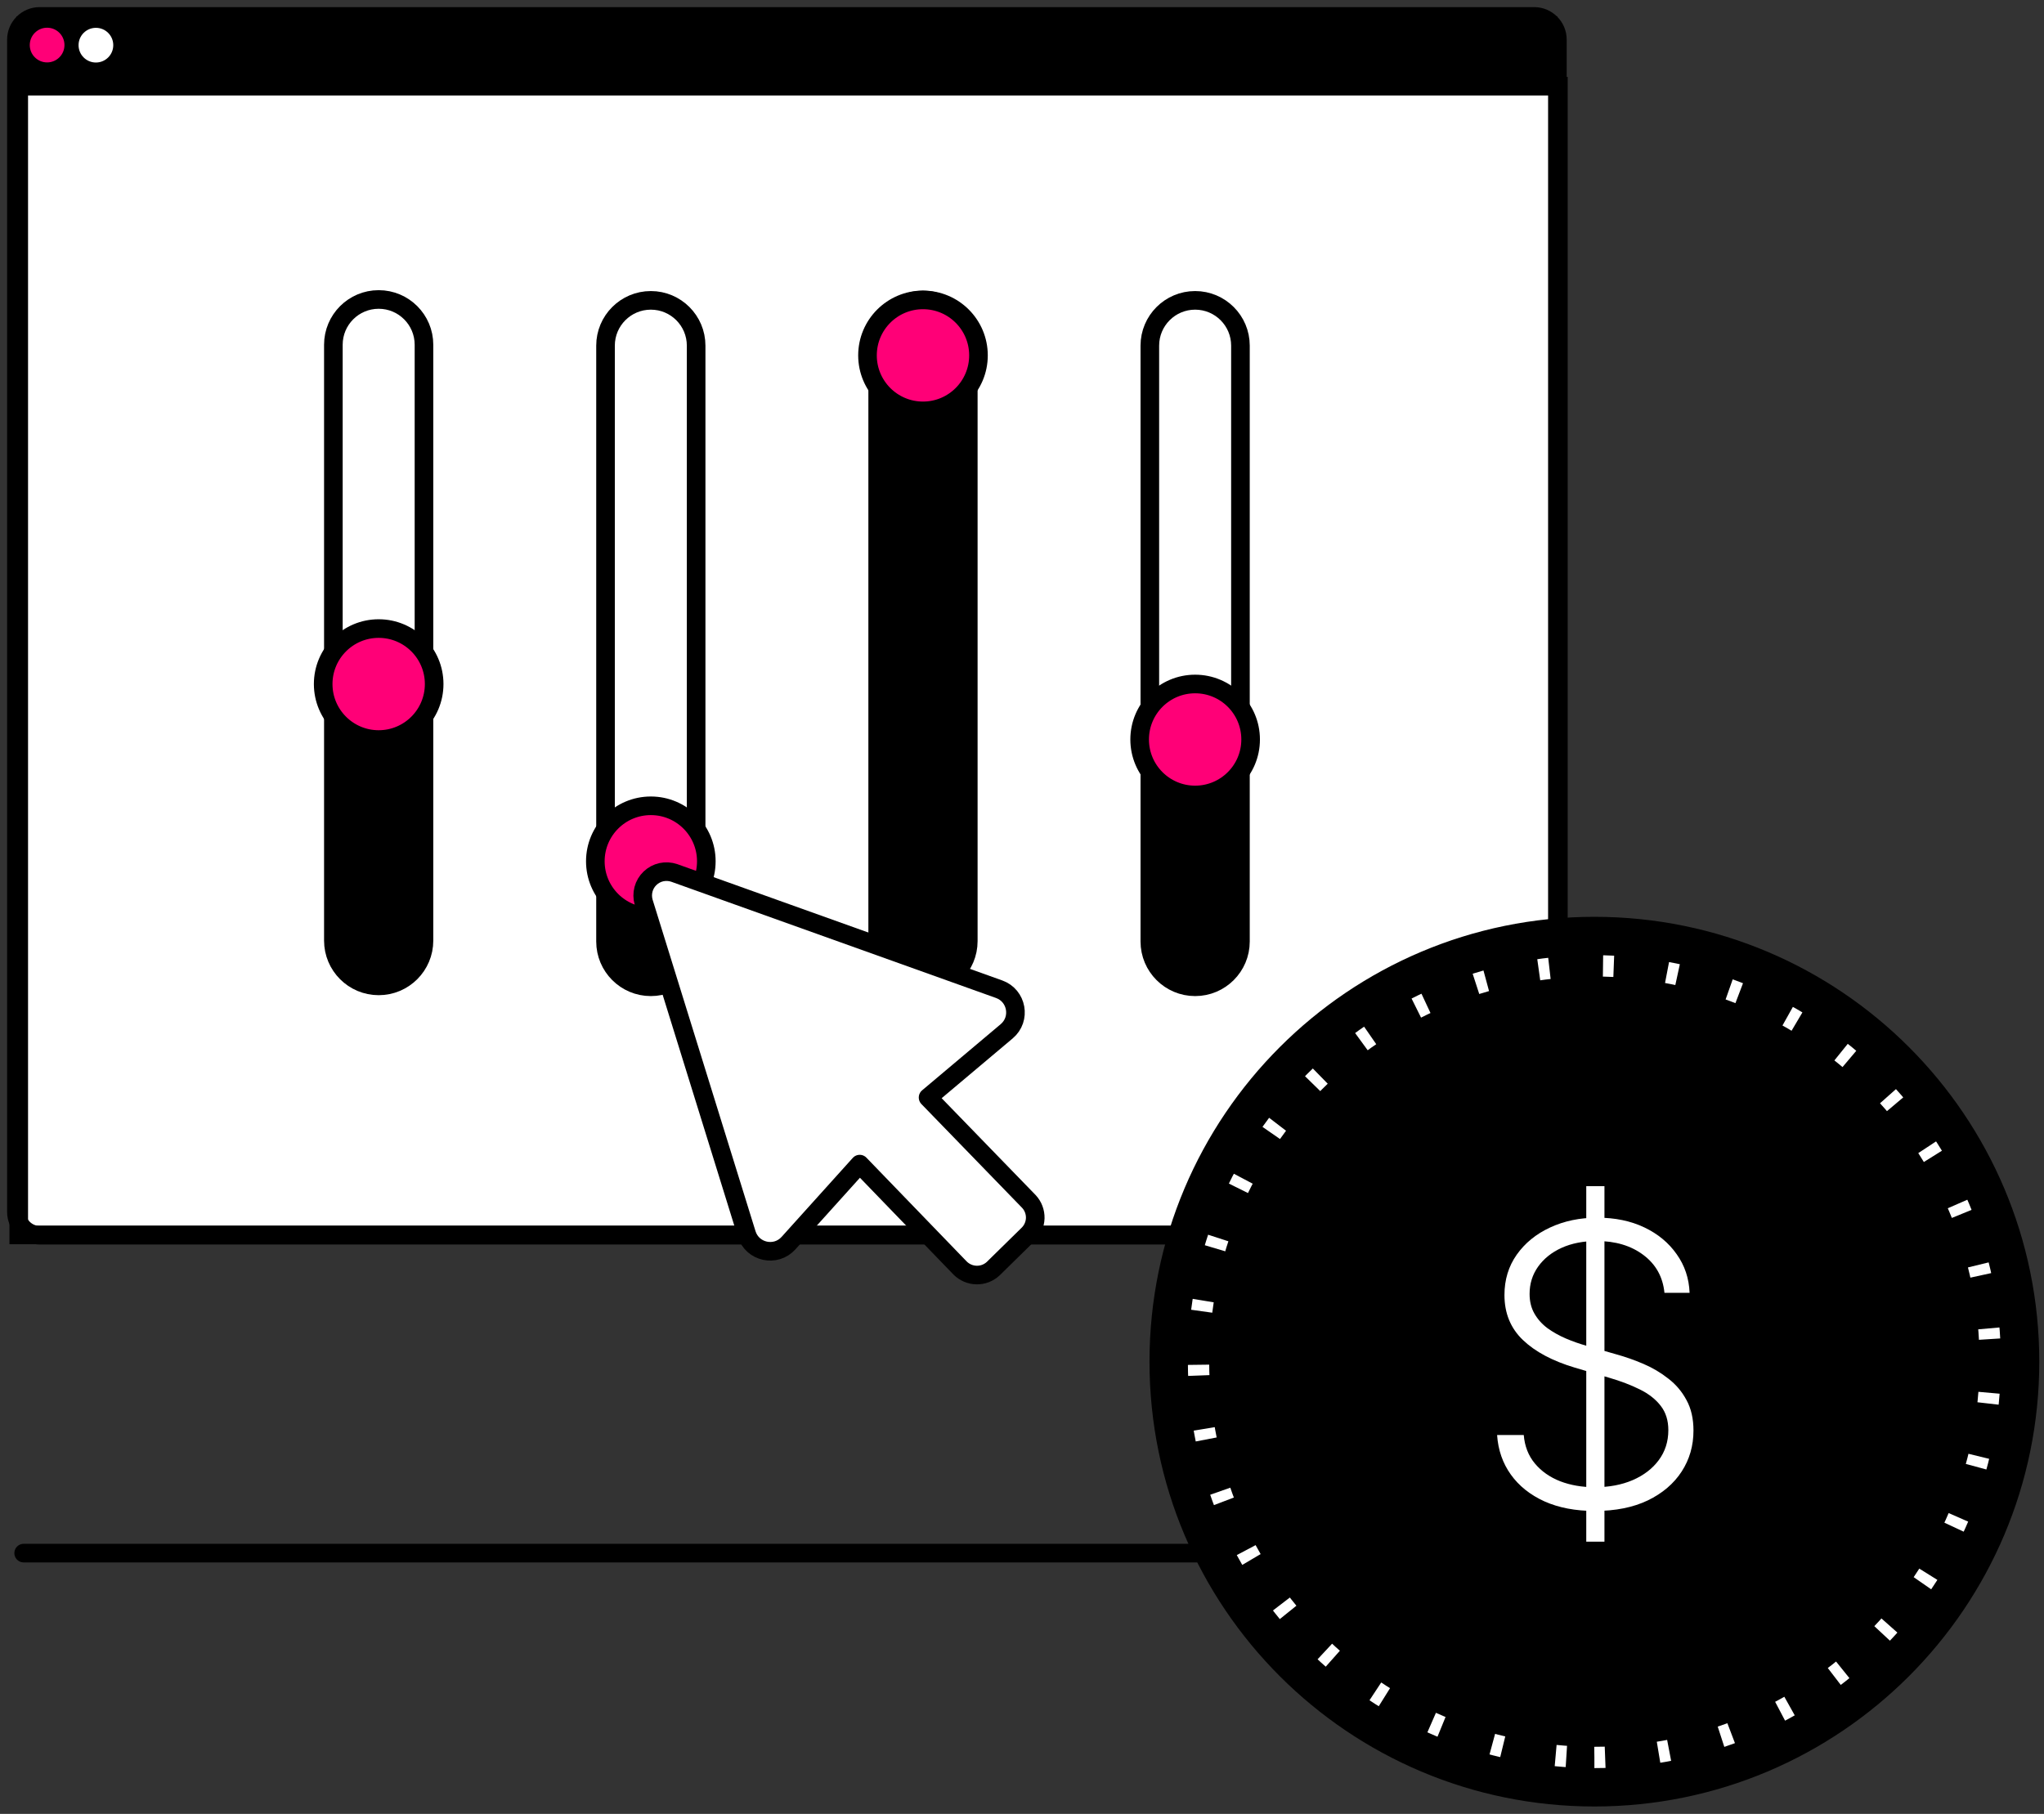
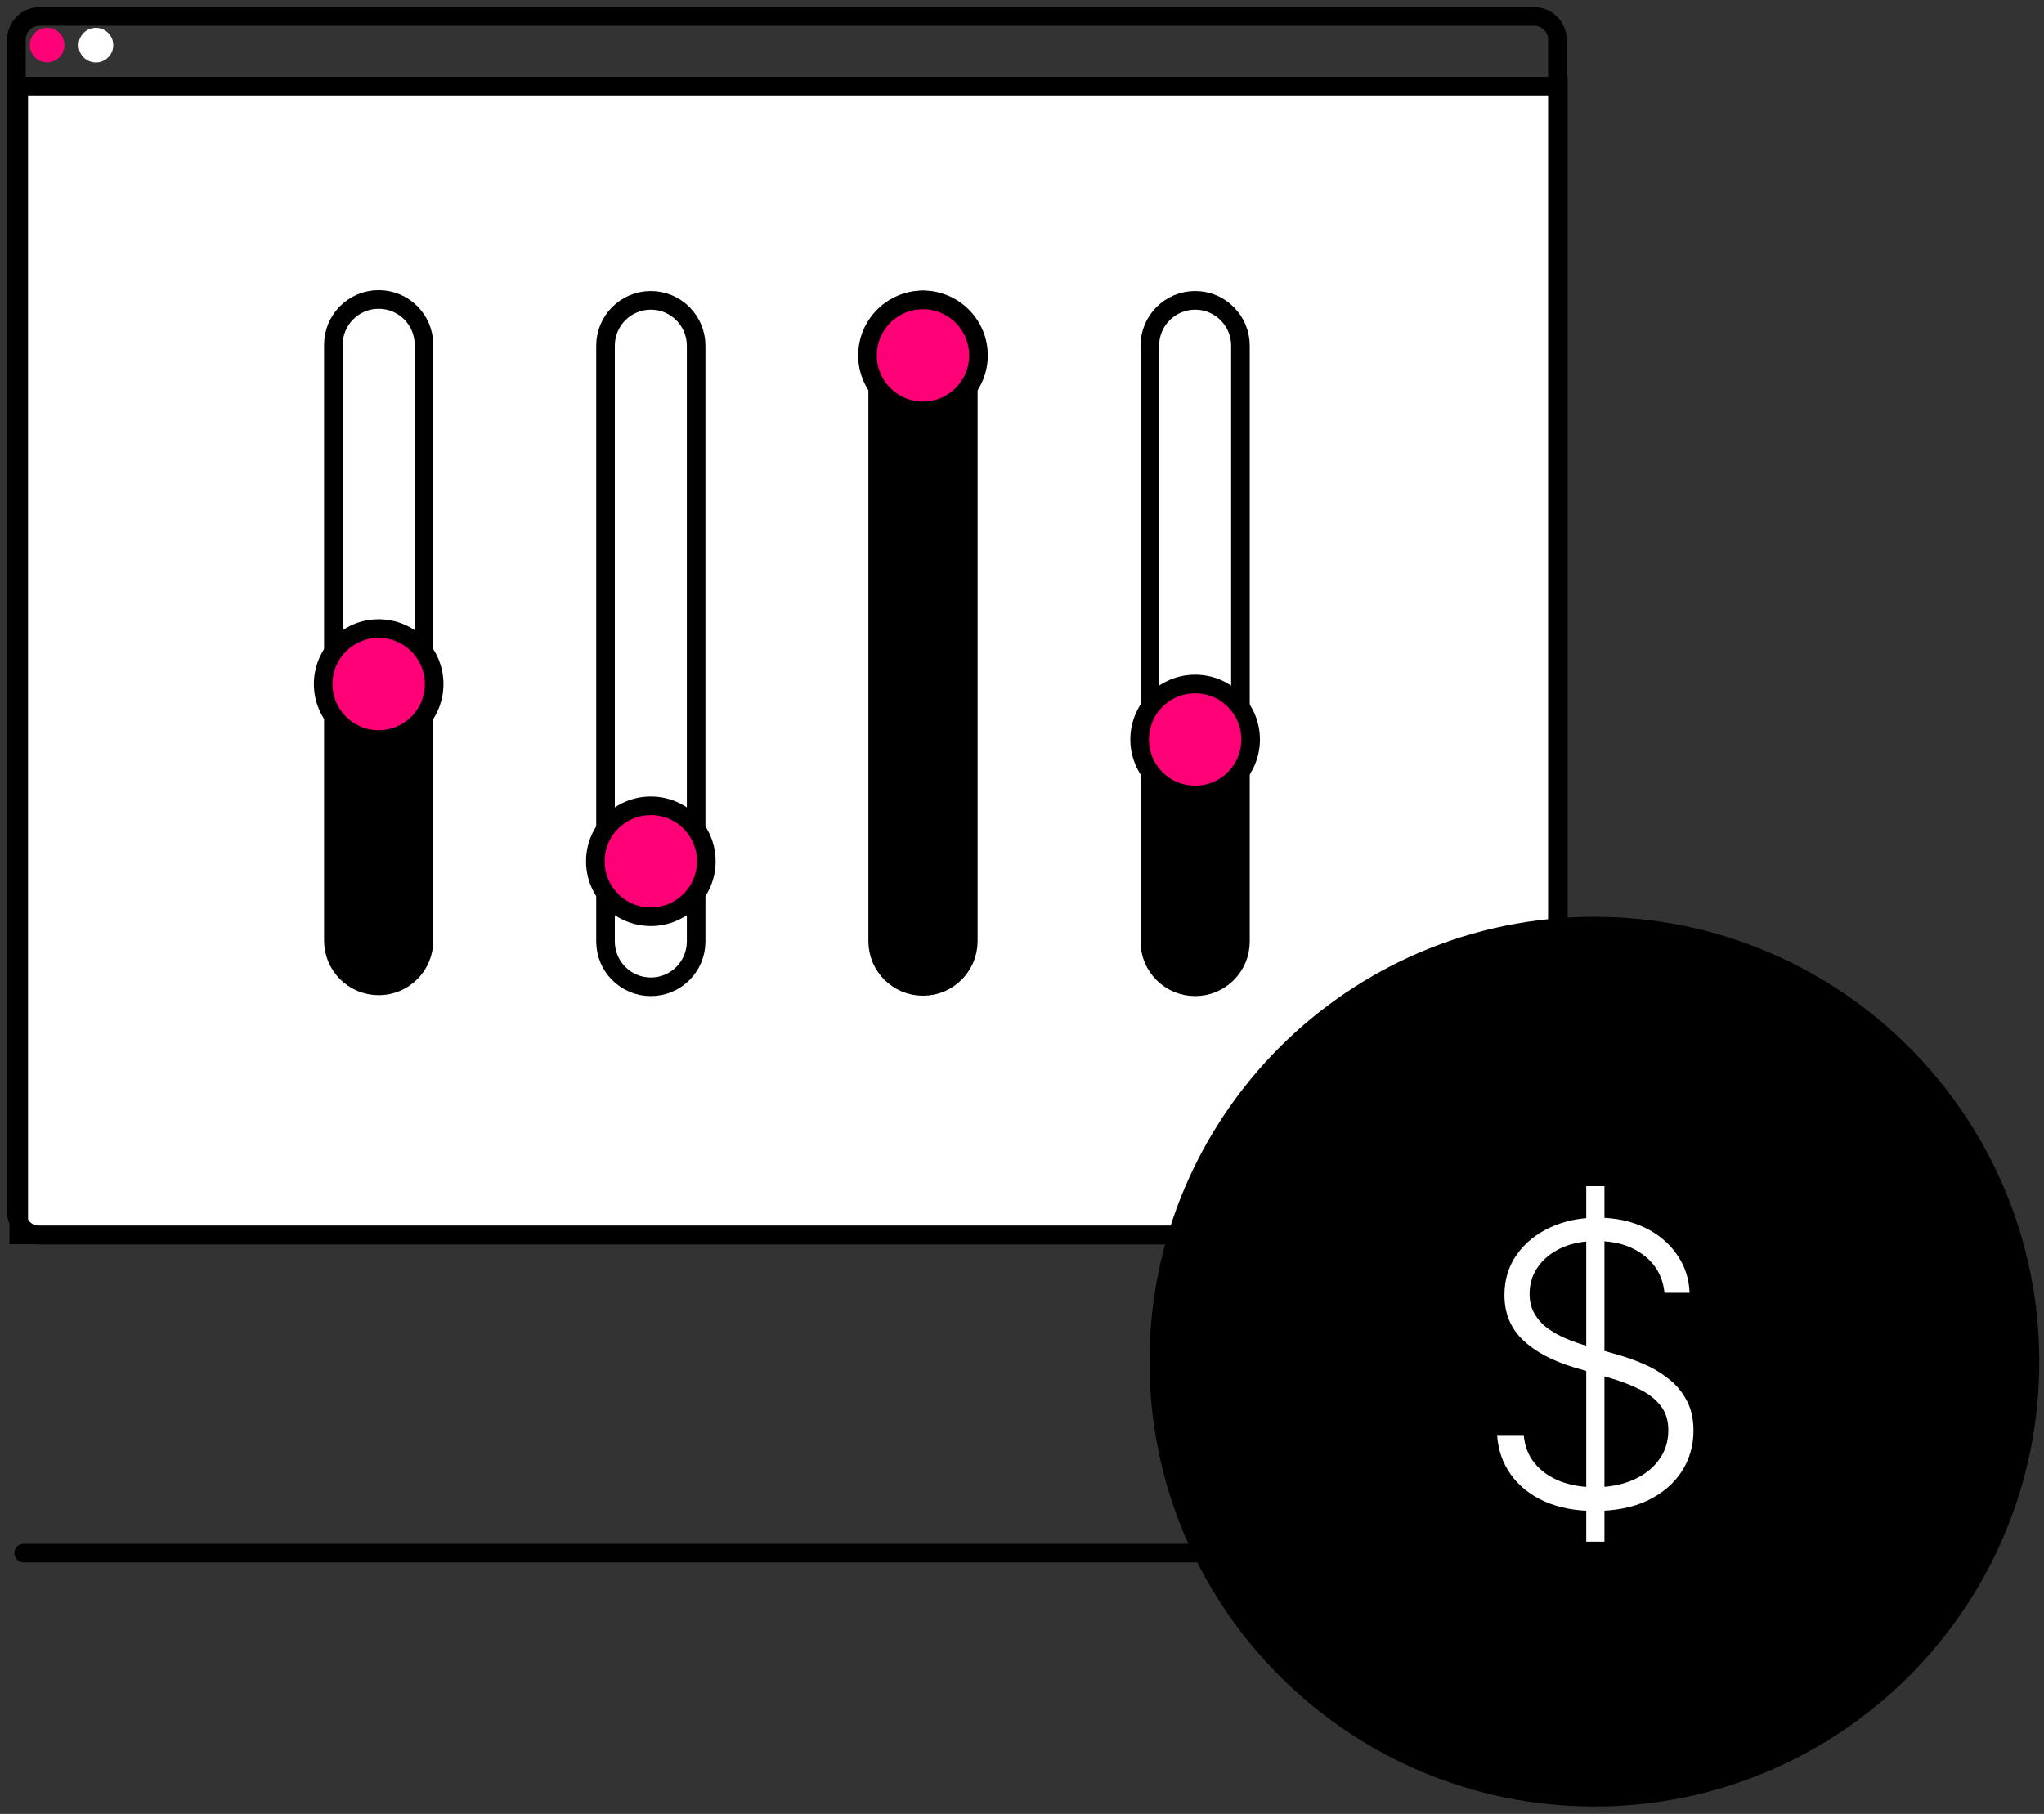
<svg xmlns="http://www.w3.org/2000/svg" width="249" height="221" viewBox="0 0 249 221" fill="none">
  <rect x="0" y="0" width="249" height="221" fill="#333333" stroke="none" />
-   <path d="M189.722 2H2V10.398H189.722V2Z" fill="black" />
  <path d="M5.74 7.604C6.907 7.604 7.853 6.658 7.853 5.491C7.853 4.323 6.907 3.377 5.74 3.377C4.573 3.377 3.626 4.323 3.626 5.491C3.626 6.658 4.573 7.604 5.74 7.604Z" fill="#FF0077" />
  <path d="M11.684 7.617C12.851 7.617 13.798 6.671 13.798 5.503C13.798 4.336 12.851 3.39 11.684 3.39C10.517 3.39 9.57 4.336 9.57 5.503C9.57 6.671 10.517 7.617 11.684 7.617Z" fill="white" />
  <path d="M189.842 10.499H2.283V150.46H189.842V10.499Z" fill="white" stroke="black" stroke-width="2.267" stroke-miterlimit="10" />
  <path d="M186.889 2H4.833C3.268 2 2 3.268 2 4.833V147.661C2 149.225 3.268 150.494 4.833 150.494H186.889C188.454 150.494 189.722 149.225 189.722 147.661V4.833C189.722 3.268 188.454 2 186.889 2Z" stroke="black" stroke-width="2.267" />
  <path d="M2.882 189.226H220.152" stroke="black" stroke-width="2.267" stroke-miterlimit="10" stroke-linecap="round" />
  <path d="M194.228 218.799C223.444 218.799 247.127 195.115 247.127 165.9C247.127 136.684 223.444 113 194.228 113C165.013 113 141.329 136.684 141.329 165.9C141.329 195.115 165.013 218.799 194.228 218.799Z" fill="black" stroke="black" stroke-width="2.596" stroke-miterlimit="10" />
  <path d="M194.228 209.789C218.468 209.789 238.118 190.139 238.118 165.899C238.118 141.66 218.468 122.01 194.228 122.01C169.989 122.01 150.339 141.66 150.339 165.899C150.339 190.139 169.989 209.789 194.228 209.789Z" fill="black" stroke="black" stroke-width="2.596" stroke-miterlimit="10" />
-   <path d="M194.228 214.122C220.86 214.122 242.45 192.532 242.45 165.899C242.45 139.267 220.86 117.677 194.228 117.677C167.595 117.677 146.005 139.267 146.005 165.899C146.005 192.532 167.595 214.122 194.228 214.122Z" stroke="white" stroke-width="2.596" stroke-miterlimit="10" stroke-dasharray="1.31 6.54" />
  <path d="M193.238 187.83V144.518H195.454V187.83H193.238ZM202.763 157.512C202.572 155.583 201.72 154.049 200.208 152.91C198.697 151.771 196.797 151.201 194.507 151.201C192.894 151.201 191.473 151.477 190.243 152.03C189.025 152.583 188.066 153.35 187.367 154.331C186.679 155.301 186.335 156.406 186.335 157.647C186.335 158.561 186.532 159.362 186.927 160.05C187.322 160.738 187.852 161.33 188.518 161.826C189.194 162.311 189.939 162.728 190.751 163.078C191.574 163.428 192.403 163.721 193.238 163.958L196.892 165.007C197.998 165.311 199.103 165.701 200.208 166.174C201.314 166.648 202.323 167.246 203.237 167.968C204.162 168.678 204.901 169.552 205.453 170.59C206.017 171.616 206.299 172.852 206.299 174.295C206.299 176.145 205.82 177.809 204.861 179.286C203.902 180.764 202.526 181.937 200.733 182.806C198.94 183.663 196.791 184.091 194.287 184.091C191.93 184.091 189.882 183.702 188.145 182.924C186.408 182.134 185.044 181.046 184.051 179.659C183.058 178.271 182.5 176.664 182.376 174.837H185.624C185.737 176.202 186.188 177.358 186.978 178.305C187.767 179.253 188.794 179.974 190.057 180.471C191.32 180.956 192.73 181.198 194.287 181.198C196.013 181.198 197.547 180.911 198.889 180.335C200.242 179.749 201.303 178.937 202.07 177.899C202.848 176.85 203.237 175.632 203.237 174.245C203.237 173.072 202.932 172.09 202.323 171.301C201.714 170.5 200.863 169.829 199.769 169.287C198.686 168.746 197.428 168.267 195.996 167.849L191.851 166.631C189.132 165.819 187.023 164.697 185.523 163.264C184.023 161.832 183.273 160.004 183.273 157.782C183.273 155.921 183.769 154.286 184.762 152.876C185.765 151.455 187.119 150.349 188.822 149.56C190.537 148.759 192.46 148.359 194.591 148.359C196.746 148.359 198.652 148.753 200.31 149.543C201.968 150.333 203.282 151.421 204.252 152.808C205.233 154.184 205.758 155.752 205.826 157.512H202.763Z" fill="white" />
  <path d="M51.649 42.006C51.649 38.958 49.178 36.487 46.13 36.487C43.082 36.487 40.611 38.958 40.611 42.006V114.598C40.611 117.646 43.082 120.117 46.13 120.117C49.178 120.117 51.649 117.646 51.649 114.598V42.006Z" fill="white" stroke="black" stroke-width="2.267" stroke-miterlimit="10" />
  <path d="M40.611 83.341H51.649V114.563C51.649 117.612 49.178 120.082 46.13 120.082C43.081 120.082 40.611 117.612 40.611 114.563V83.341Z" fill="black" />
  <path d="M46.13 90.102C49.864 90.102 52.89 87.075 52.89 83.342C52.89 79.608 49.864 76.582 46.13 76.582C42.397 76.582 39.37 79.608 39.37 83.342C39.37 87.075 42.397 90.102 46.13 90.102Z" fill="#FF0077" stroke="black" stroke-width="2.267" stroke-miterlimit="10" />
  <path d="M84.803 42.114C84.803 39.066 82.332 36.595 79.284 36.595C76.236 36.595 73.765 39.066 73.765 42.114V114.707C73.765 117.755 76.236 120.226 79.284 120.226C82.332 120.226 84.803 117.755 84.803 114.707V42.114Z" fill="white" stroke="black" stroke-width="2.267" stroke-miterlimit="10" />
-   <path d="M73.765 108.154H84.803V114.563C84.803 117.612 82.333 120.082 79.284 120.082C76.236 120.082 73.765 117.612 73.765 114.563V108.154Z" fill="black" />
  <path d="M79.284 111.696C83.018 111.696 86.044 108.67 86.044 104.936C86.044 101.203 83.018 98.176 79.284 98.176C75.551 98.176 72.524 101.203 72.524 104.936C72.524 108.67 75.551 111.696 79.284 111.696Z" fill="#FF0077" stroke="black" stroke-width="2.267" stroke-miterlimit="10" />
  <path d="M117.957 42.071C117.957 39.023 115.487 36.552 112.438 36.552C109.39 36.552 106.919 39.023 106.919 42.071V114.663C106.919 117.711 109.39 120.182 112.438 120.182C115.487 120.182 117.957 117.711 117.957 114.663V42.071Z" fill="white" stroke="black" stroke-width="2.267" stroke-miterlimit="10" />
  <path d="M106.919 45.166H117.957V114.563C117.957 117.612 115.487 120.082 112.438 120.082C109.39 120.082 106.919 117.612 106.919 114.563V45.166Z" fill="black" />
  <path d="M112.438 50.059C116.172 50.059 119.198 47.032 119.198 43.299C119.198 39.565 116.172 36.539 112.438 36.539C108.705 36.539 105.678 39.565 105.678 43.299C105.678 47.032 108.705 50.059 112.438 50.059Z" fill="#FF0077" stroke="black" stroke-width="2.267" stroke-miterlimit="10" />
  <path d="M151.111 42.114C151.111 39.066 148.64 36.595 145.592 36.595C142.544 36.595 140.073 39.066 140.073 42.114V114.707C140.073 117.755 142.544 120.226 145.592 120.226C148.64 120.226 151.111 117.755 151.111 114.707V42.114Z" fill="white" stroke="black" stroke-width="2.267" stroke-miterlimit="10" />
  <path d="M140.073 87.807H151.111V114.558C151.111 117.606 148.641 120.077 145.592 120.077C142.544 120.077 140.073 117.606 140.073 114.558V87.807Z" fill="black" />
  <path d="M145.592 96.856C149.326 96.856 152.352 93.829 152.352 90.096C152.352 86.362 149.326 83.336 145.592 83.336C141.859 83.336 138.832 86.362 138.832 90.096C138.832 93.829 141.859 96.856 145.592 96.856Z" fill="#FF0077" stroke="black" stroke-width="2.267" stroke-miterlimit="10" />
-   <path d="M113.059 133.724L125.338 146.382C125.854 146.932 126.131 147.663 126.114 148.417C126.091 149.17 125.774 149.89 125.23 150.411L120.986 154.576C120.436 155.086 119.711 155.364 118.963 155.347C118.215 155.335 117.501 155.029 116.969 154.502L104.729 141.832L96.054 151.46C94.496 153.188 91.645 152.564 90.954 150.338L78.409 109.919C78.261 109.409 78.256 108.865 78.392 108.35C78.528 107.834 78.805 107.369 79.191 107.001C79.576 106.633 80.052 106.378 80.573 106.264C81.095 106.151 81.633 106.185 82.137 106.355L121.711 120.521C123.893 121.303 124.409 124.153 122.635 125.649L113.059 133.712V133.724Z" fill="white" stroke="black" stroke-width="2.267" stroke-linecap="round" stroke-linejoin="round" />
</svg>